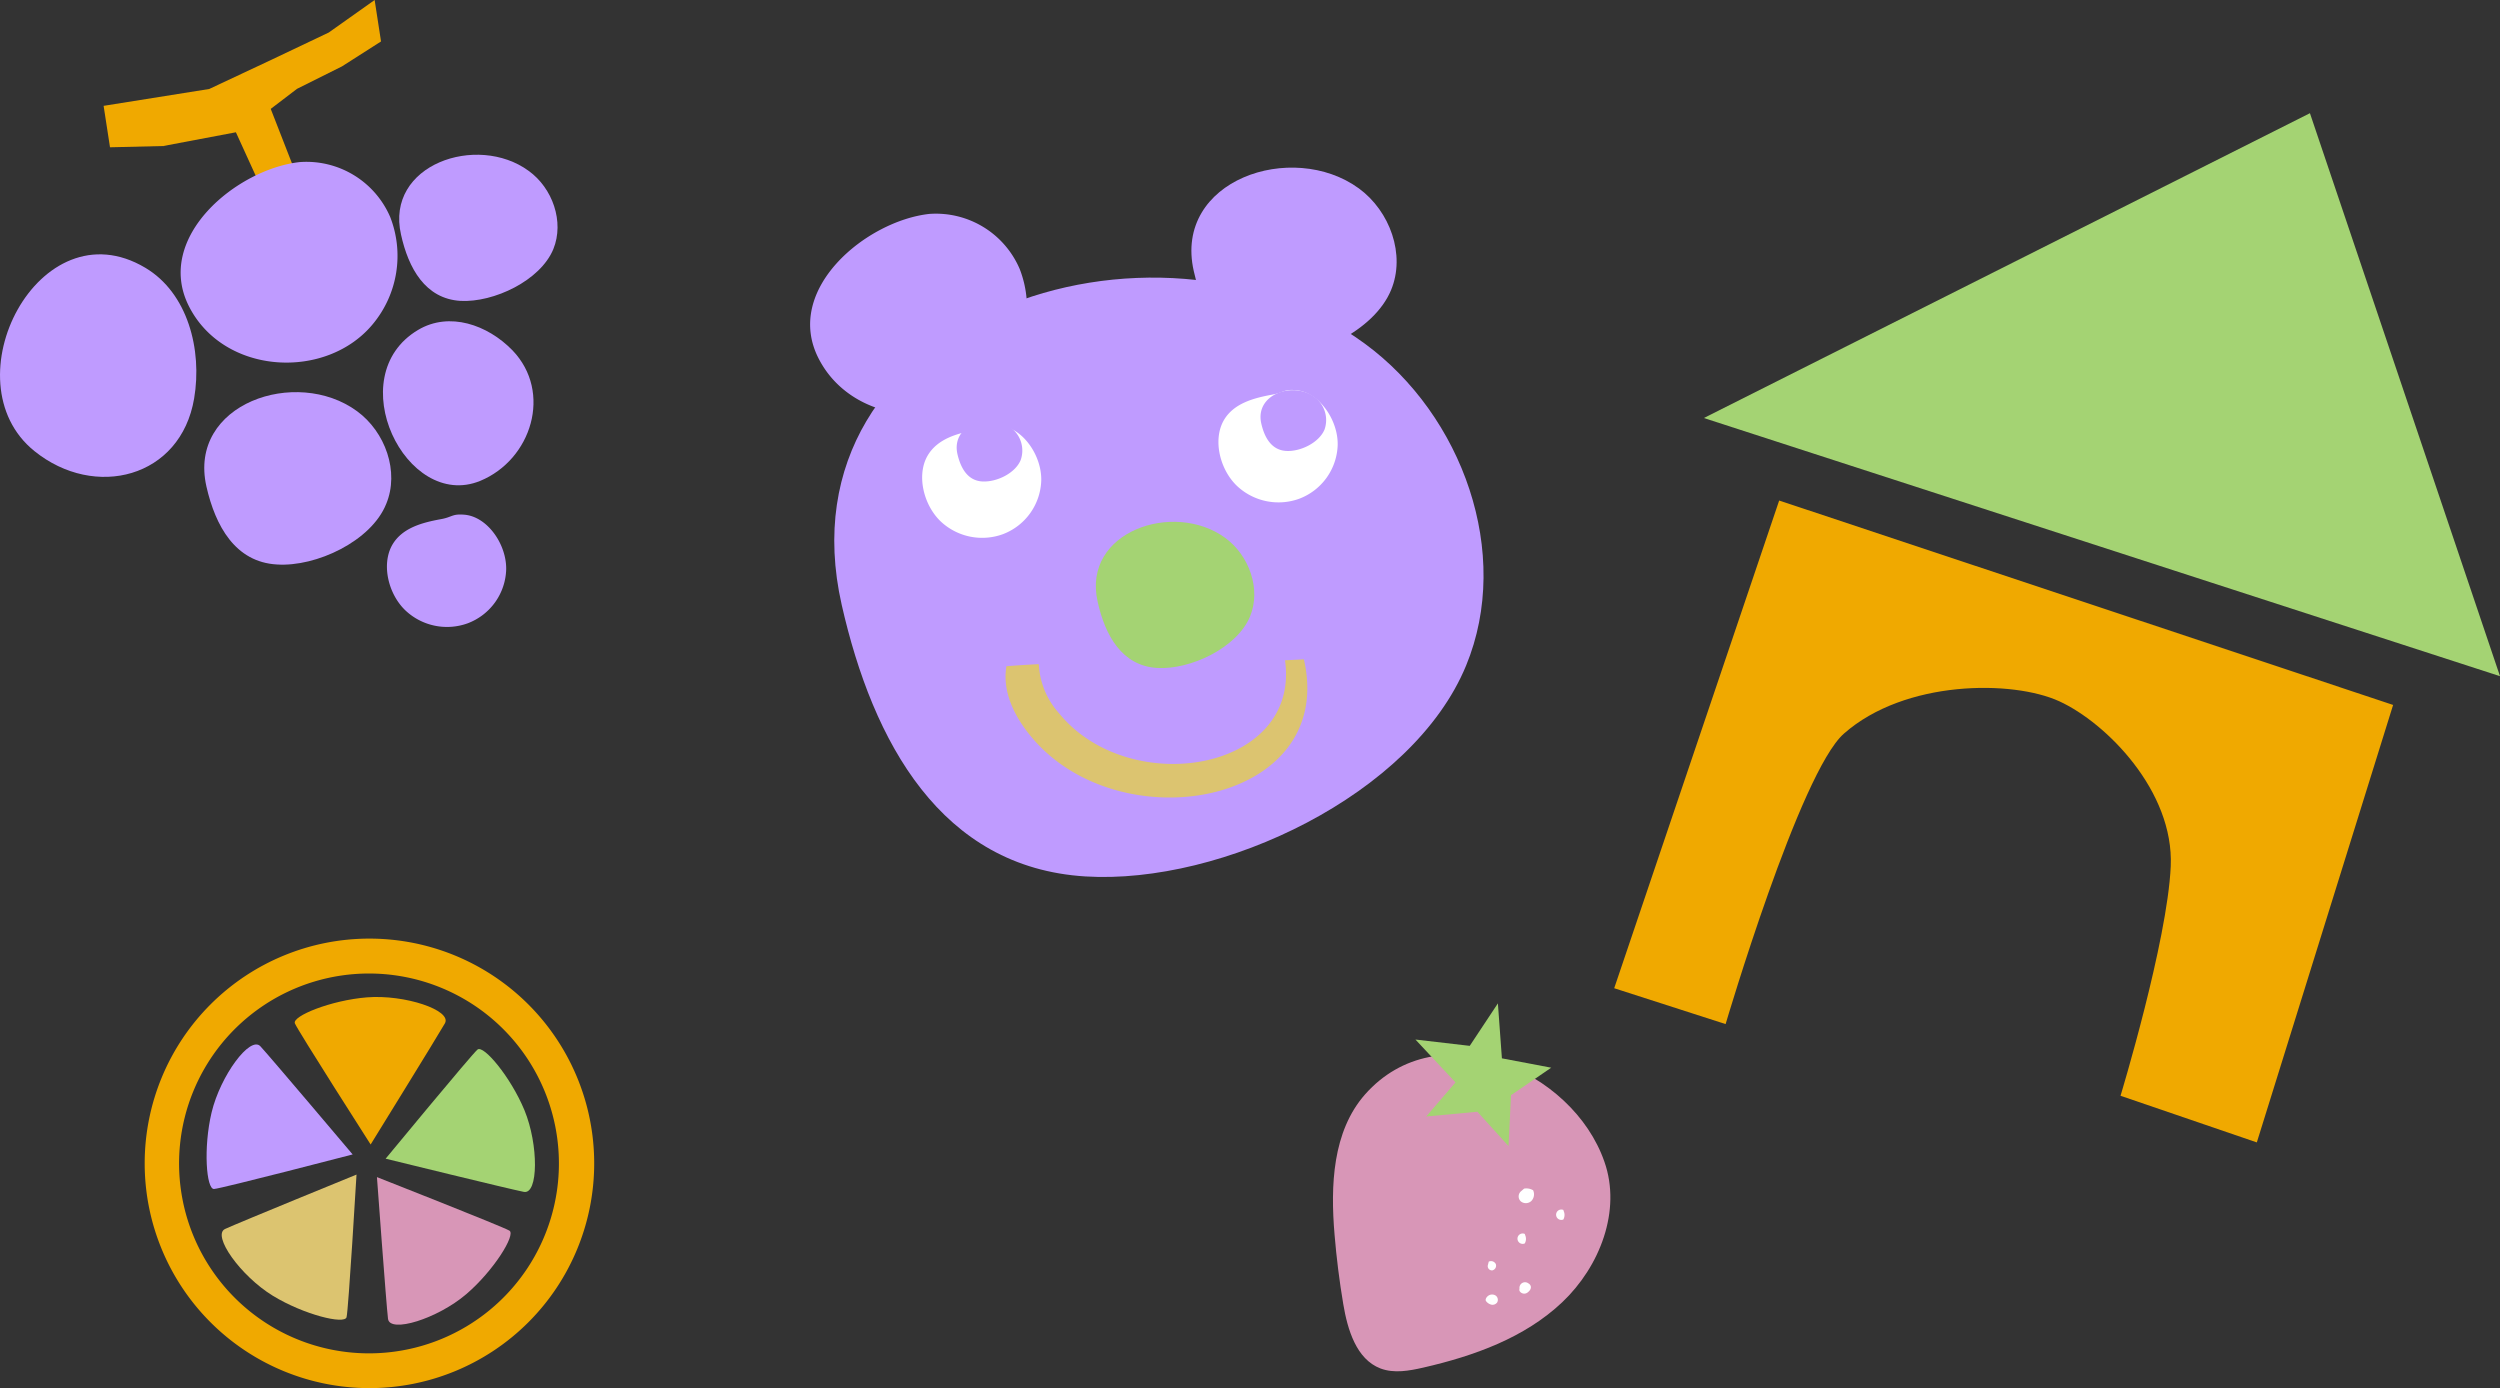
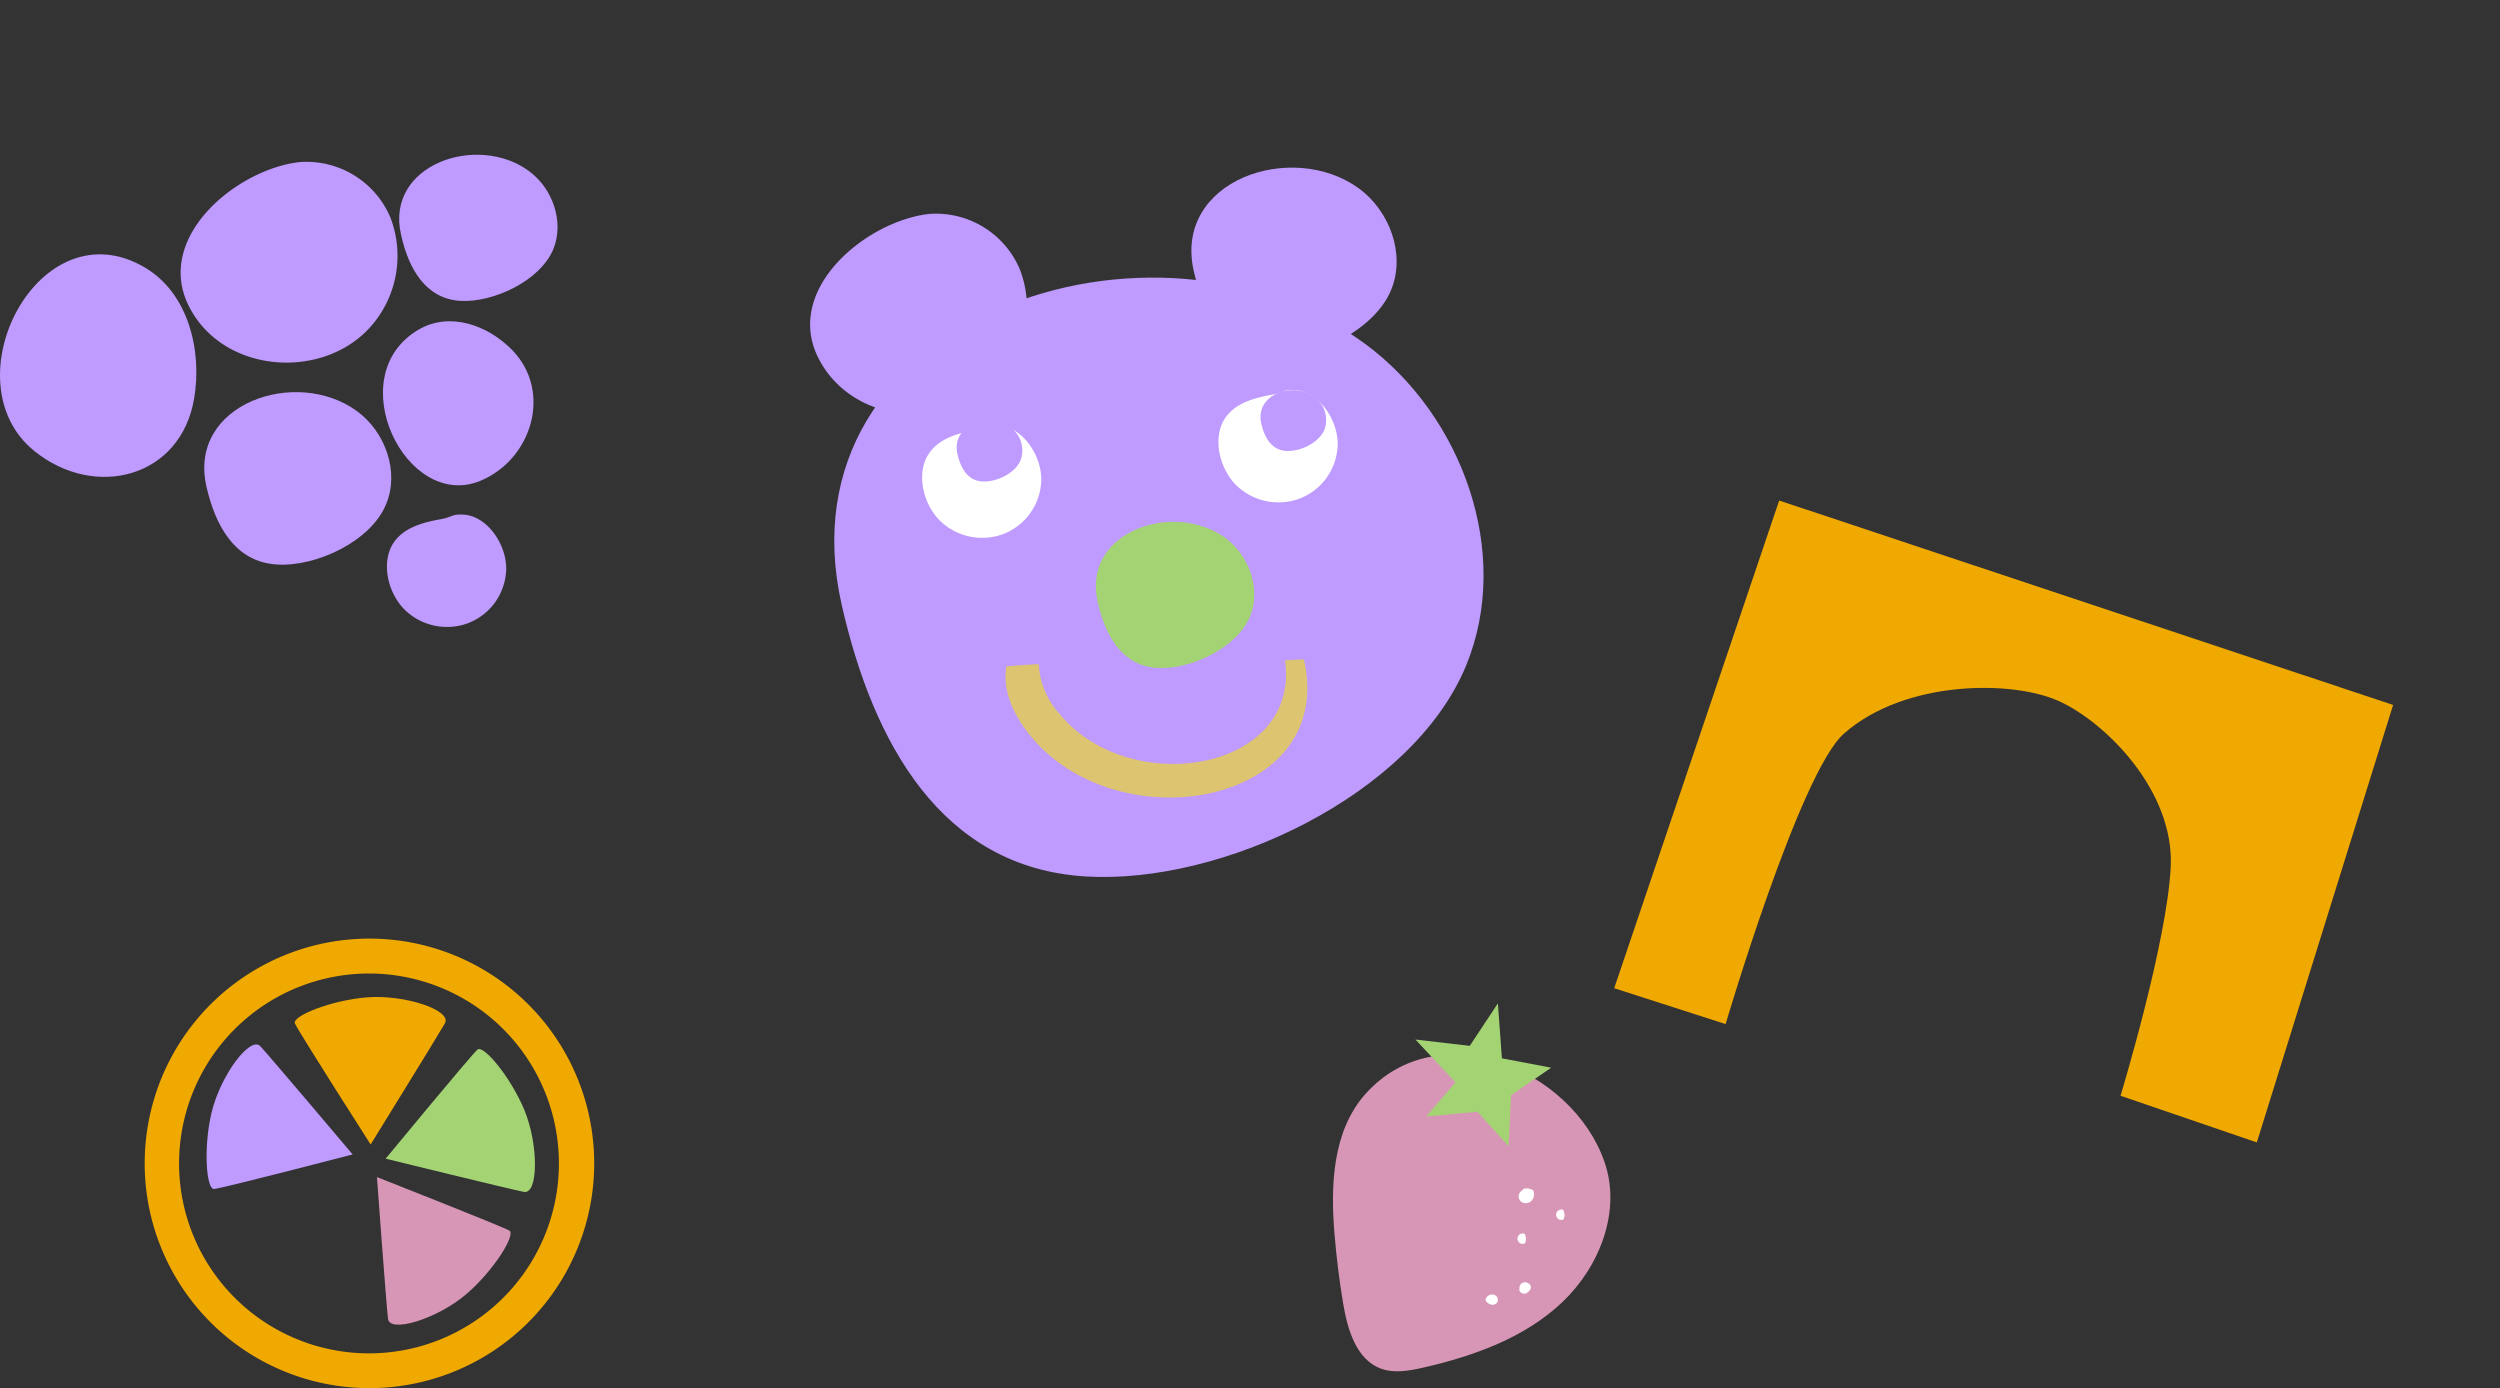
<svg xmlns="http://www.w3.org/2000/svg" viewBox="0 0 336.59 186.9">
  <rect x="0" y="0" width="336.59" height="186.9" fill="#333333" stroke="none" />
  <defs>
    <style>.cls-1{fill:#bf9bff;}.cls-2{fill:#f0a900;}.cls-3{fill:#a4d373;}.cls-4{fill:#dcc470;}.cls-5{fill:#d896b7;}.cls-6{fill:#fff;}</style>
  </defs>
  <g id="レイヤー_2" data-name="レイヤー 2">
    <g id="レイヤー_1-2" data-name="レイヤー 1">
      <path class="cls-1" d="M26.14,53.64c1.11-6.56-.86-14.19-6.58-17.59C5.27,27.54-7,51.35,4.63,60.73,12.77,67.3,24.34,64.35,26.14,53.64Z" />
      <path class="cls-1" d="M69,47.17c-3.35-3.45-8.51-5.25-12.71-2.75-10.51,6.24-1.62,24.4,8.35,20.33C71.57,61.9,74.41,52.8,69,47.17Z" />
      <path class="cls-1" d="M74.5,33.54C76,29.85,74.39,25.31,71.17,23c-6.93-5.07-19.32-.85-17.18,8.58,1,4.54,3.27,8.64,8,8.93C66.48,40.75,72.75,37.78,74.5,33.54Z" />
      <path class="cls-1" d="M52,67.84c1.8-4.34-.13-9.7-3.93-12.48-8.18-6-22.8-1-20.28,10.13C29,70.84,31.69,75.68,37.28,76,42.57,76.35,50,72.85,52,67.84Z" />
      <path class="cls-1" d="M62.55,69.3c3.09.28,5.67,4,5.6,7.38a8,8,0,0,1-5.21,7.25A8.16,8.16,0,0,1,54.6,82.2C52.28,80,51.32,76,52.81,73.37c1.31-2.28,4-3,6.43-3.45C60.92,69.64,60.81,69.15,62.55,69.3Z" />
-       <polygon class="cls-2" points="13.95 14.25 28.17 11.98 36.5 8.07 44.26 4.38 50.44 0 51.3 5.58 46.04 8.94 39.99 11.96 36.45 14.66 40.9 26.07 36.34 27.85 31.76 17.81 21.97 19.66 14.81 19.83 13.95 14.25" />
      <path class="cls-1" d="M50.25,43.57a14.37,14.37,0,0,0,2.29-14.34,12.28,12.28,0,0,0-12.16-7.41c-8.48.92-19.65,10.12-14.94,19.42S44,51.24,50.25,43.57Z" />
      <path class="cls-2" d="M217.33,133.05l15,4.83s10-33.91,15.93-39.11c8.21-7.24,22.7-7.24,29-4.35s15.45,12.07,15,22.21-6.76,30.9-6.76,30.9l18.35,6.28,18.35-58.9L239.54,67.39Z" />
-       <polygon class="cls-3" points="229.4 56.28 336.59 91.04 311 15.24 229.4 56.28" />
      <path class="cls-2" d="M80,156.63a30.26,30.26,0,1,1-30.26-30.26A30.26,30.26,0,0,1,80,156.63ZM49.69,131.07a25.57,25.57,0,1,0,25.56,25.56A25.57,25.57,0,0,0,49.69,131.07Z" />
      <path class="cls-2" d="M49.9,154.09s9-14.56,10-16.31-5.4-3.91-10.49-3.5c-4.86.39-10.1,2.53-9.71,3.5S49.9,154.09,49.9,154.09Z" />
      <path class="cls-1" d="M47.48,155.43s-11.06-13.09-12.42-14.56-5.38,3.93-6.57,8.9c-1.13,4.74-.72,10.38.33,10.31S47.48,155.43,47.48,155.43Z" />
-       <path class="cls-4" d="M48,158.14s-15.87,6.48-17.69,7.32,2.07,6.33,6.43,9c4.16,2.54,9.66,3.9,9.92,2.88S48,158.14,48,158.14Z" />
      <path class="cls-5" d="M50.75,158.48s1.25,17.1,1.49,19.08,6.66,0,10.55-3.33c3.7-3.17,6.68-8,5.8-8.54S50.75,158.48,50.75,158.48Z" />
      <path class="cls-3" d="M51.92,156s16.65,4.09,18.61,4.47,2-6.33.08-11c-1.87-4.5-5.52-8.83-6.32-8.16S51.92,156,51.92,156Z" />
      <path class="cls-1" d="M187.28,39.07c2-4.77-.15-10.65-4.32-13.7-9-6.56-25-1.1-22.24,11.11C162.05,42.35,165,47.66,171.08,48,176.89,48.4,185,44.56,187.28,39.07Z" />
      <path class="cls-1" d="M197.39,89.61c6.23-15.1-.48-33.71-13.66-43.36-28.39-20.77-79.15-3.47-70.41,35.17C117.53,100,126.73,116.8,146.13,118,164.5,119.14,190.22,107,197.39,89.61Z" />
      <path class="cls-1" d="M135,50.56a14.37,14.37,0,0,0,2.29-14.34,12.27,12.27,0,0,0-12.16-7.42c-8.48.93-19.65,10.12-14.94,19.42S128.78,58.22,135,50.56Z" />
      <path class="cls-6" d="M174.5,52.53c3.09.28,5.67,4,5.6,7.38a8,8,0,0,1-5.21,7.25,8.16,8.16,0,0,1-8.34-1.73c-2.32-2.21-3.28-6.21-1.79-8.83,1.31-2.28,4-3,6.43-3.45C172.87,52.87,172.76,52.38,174.5,52.53Z" />
      <path class="cls-6" d="M134.59,57.3c3.09.28,5.67,4,5.6,7.38A8,8,0,0,1,135,71.93a8.16,8.16,0,0,1-8.34-1.72c-2.32-2.21-3.28-6.22-1.79-8.83,1.31-2.28,4-3.05,6.43-3.46C133,57.64,132.85,57.15,134.59,57.3Z" />
      <path class="cls-1" d="M178.33,57.83a3.85,3.85,0,0,0-1.39-4.4c-2.87-2.1-8-.35-7.13,3.57.42,1.88,1.36,3.58,3.32,3.71S177.6,59.59,178.33,57.83Z" />
      <path class="cls-1" d="M137.42,61.94a3.84,3.84,0,0,0-1.38-4.4c-2.88-2.1-8-.35-7.14,3.57.43,1.88,1.36,3.59,3.33,3.71S136.7,63.7,137.42,61.94Z" />
      <path class="cls-3" d="M168.3,83c1.52-3.68-.12-8.23-3.34-10.58-6.92-5.07-19.31-.85-17.18,8.58,1,4.54,3.27,8.64,8,8.93C160.27,90.2,166.55,87.23,168.3,83Z" />
      <path class="cls-4" d="M142.6,96.05a10.66,10.66,0,0,1-2.74-6.63c-1.45.07-2.9.16-4.36.28-.05.34-.09.68-.11,1-.14,3.07,1.4,6,3.35,8.37,11.89,14.57,41.3,9.24,36.81-10.3l-2.54.13C175.12,103.85,152.07,107.66,142.6,96.05Z" />
      <path class="cls-5" d="M183.79,147.34c-4.4,5-4.67,12.29-4.11,18.9.26,3.12.65,6.24,1.17,9.33.58,3.46,1.76,7.42,5,8.67,1.84.7,3.89.32,5.81-.12,6.79-1.56,13.61-4,18.67-8.79s8-12.34,5.68-18.92C211.71,144,193.63,136.23,183.79,147.34Z" />
      <polygon class="cls-3" points="195.96 145.73 192.02 150.32 198.91 149.68 203.1 154.3 203.44 147.45 208.85 143.75 202.21 142.49 201.67 135.09 197.88 140.81 190.57 139.96 195.96 145.73" />
      <path class="cls-6" d="M204.77,160.4a.91.91,0,0,0,0,1.36,1.08,1.08,0,0,0,1.41-.07,1.29,1.29,0,0,0,.23-1.44,1.77,1.77,0,0,0-1.21-.22" />
      <path class="cls-6" d="M205.29,166.13a.7.7,0,1,0,0,1.28,1.22,1.22,0,0,0,.07-1.07" />
      <path class="cls-6" d="M210.48,162.9a.7.7,0,1,0,0,1.29,1.24,1.24,0,0,0,.07-1.08" />
-       <path class="cls-6" d="M200.32,170.33a.57.57,0,0,0,.6.71.65.65,0,0,0,.47-.85.72.72,0,0,0-.95-.33" />
      <path class="cls-6" d="M205.78,172.79a.75.75,0,0,0-1.2.69.7.7,0,0,0,0,.32.73.73,0,0,0,1.08.22C206.33,173.52,206.16,173,205.78,172.79Z" />
      <path class="cls-6" d="M200.34,174.48a.89.89,0,0,1,1-.07.71.71,0,0,1,.24.93.76.76,0,0,1-.76.32,1.26,1.26,0,0,1-.72-.45C199.91,175,200.11,174.66,200.34,174.48Z" />
    </g>
  </g>
</svg>